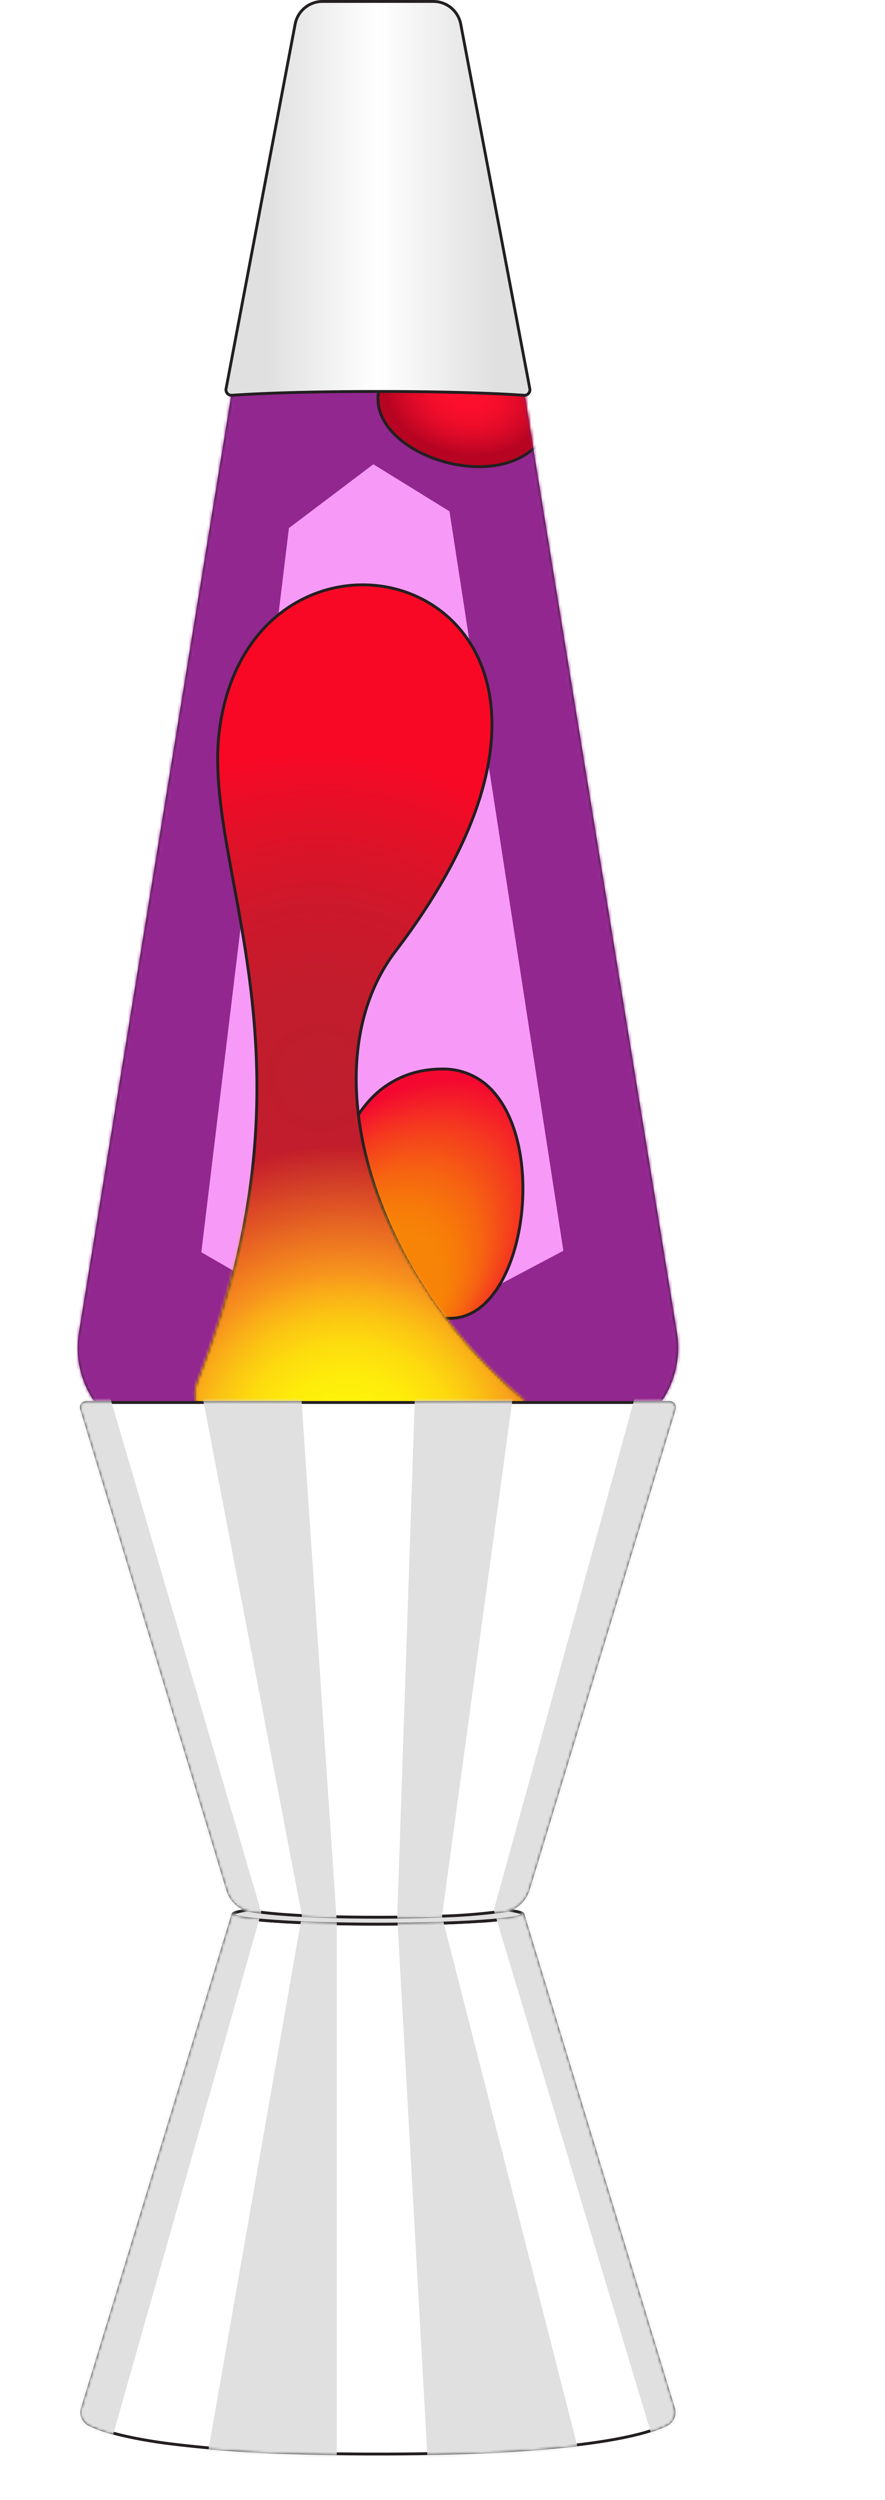
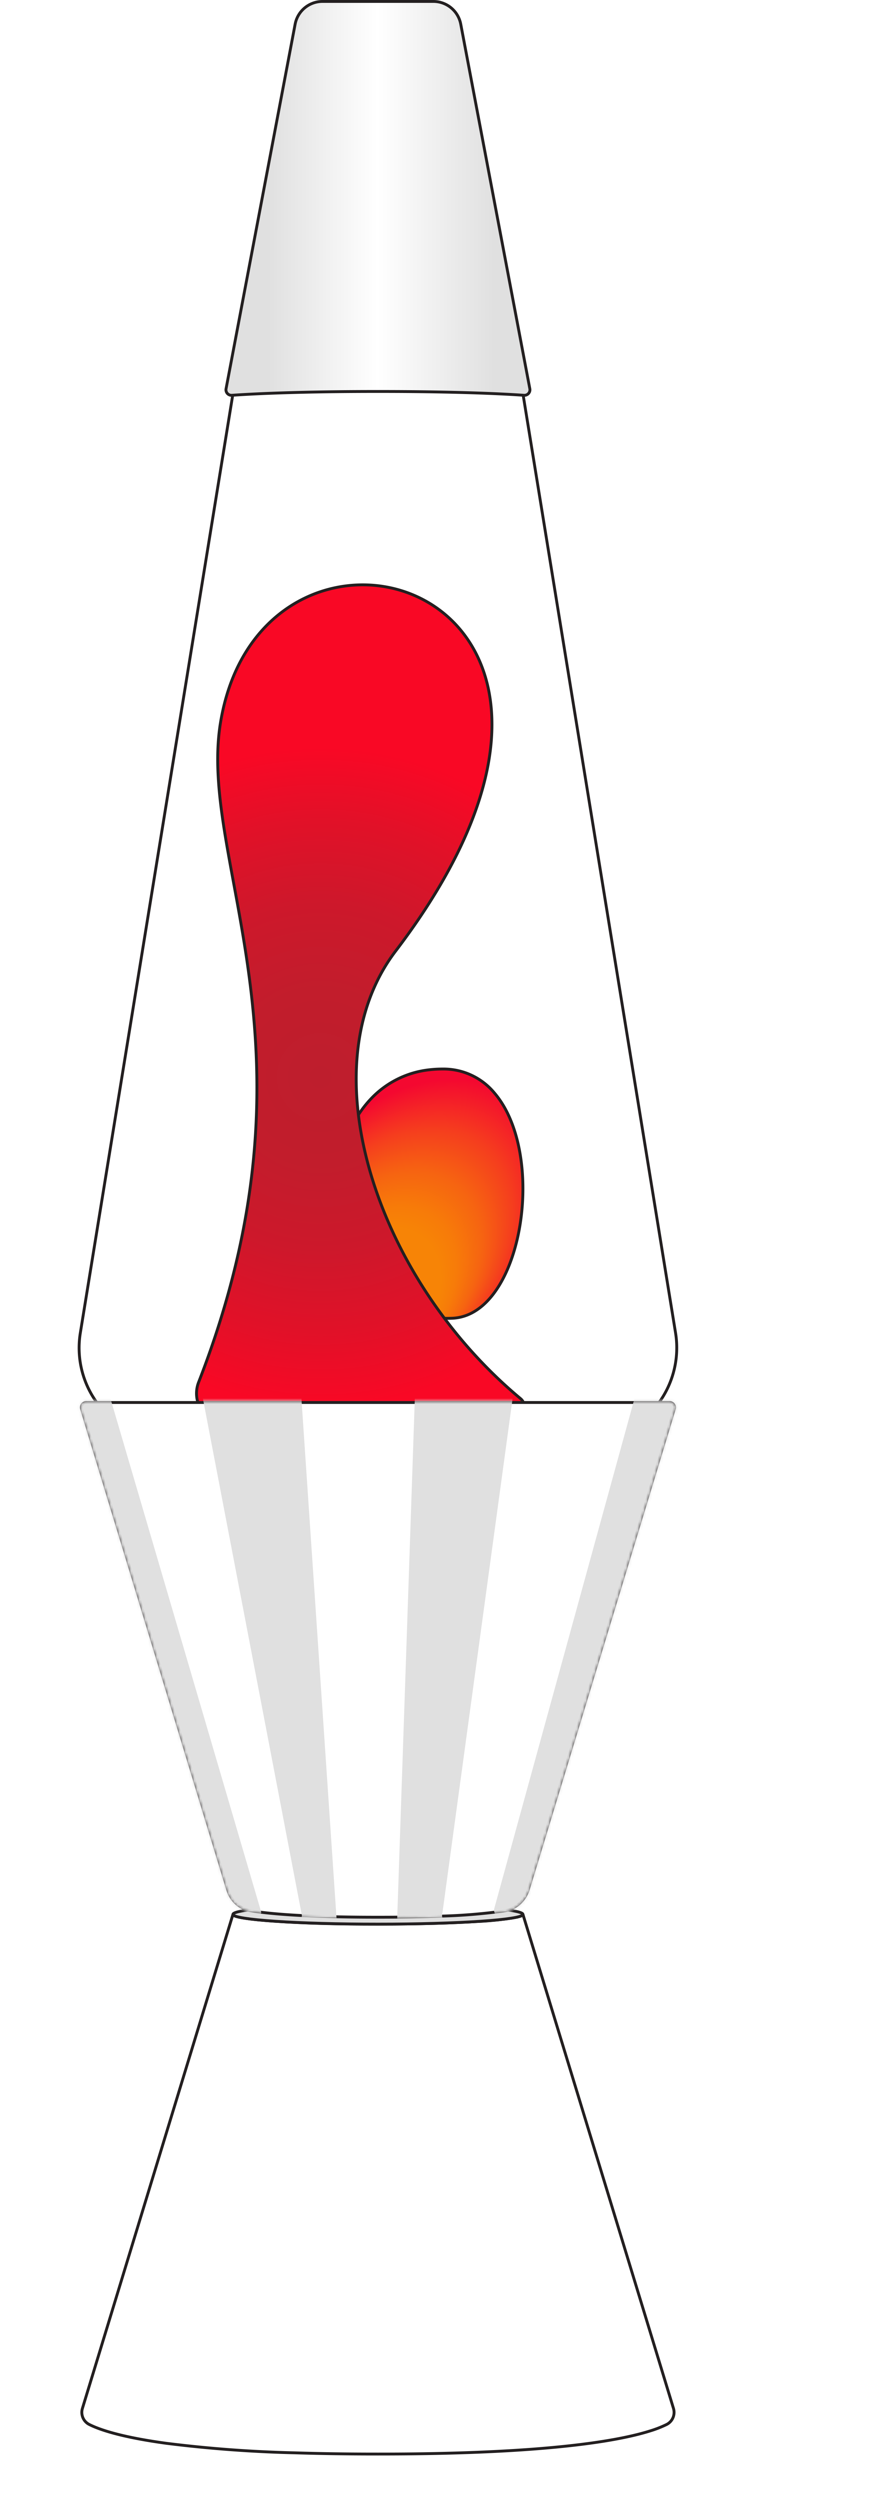
<svg xmlns="http://www.w3.org/2000/svg" viewBox="0 0 307.416 868.262">
  <defs>
    <style>.a,.b,.o{fill:#fff;}.a,.b{stroke:#000;}.b,.k,.n,.o,.s{stroke-linecap:round;stroke-linejoin:round;}.c{fill:none;}.c,.i,.j,.k,.n,.o,.s{stroke:#231f20;}.d{mask:url(#a);}.e{filter:url(#b);}.f{fill:#92278f;}.g{fill:#f79af7;}.h{mask:url(#c);}.i{fill:url(#d);}.j{fill:url(#e);}.k{fill:url(#f);}.l{mask:url(#g);}.m{fill:url(#h);}.n,.r{fill:#e0e0e0;}.p{mask:url(#i);}.q{filter:url(#j);}.s{fill:url(#k);}</style>
    <mask id="a" x="0" y="116.487" width="261.782" height="396.281" maskUnits="userSpaceOnUse">
      <g transform="translate(-26.178)">
-         <path class="a" d="M63.173,491.048A32.264,32.264,0,0,0,86.115,500.548H228.808a32.446,32.446,0,0,0,32.028-37.654L244.301,361.16,215.223,182.248l-8.702-53.54H108.402l-8.702,53.54L70.622,361.16,54.087,462.895A32.34,32.34,0,0,0,63.173,491.048Z" />
-       </g>
+         </g>
    </mask>
    <filter id="b" name="colorBlur">
      <feGaussianBlur stdDeviation="20" in="SourceGraphic" />
    </filter>
    <mask id="c" x="26.981" y="110.998" width="208.605" height="390.051" maskUnits="userSpaceOnUse">
      <g transform="translate(-26.178)">
-         <path class="b" d="M260.836,462.895,206.521,128.708H108.402L54.087,462.895A32.448,32.448,0,0,0,86.115,500.548H228.808A32.448,32.448,0,0,0,260.836,462.895Z" />
-       </g>
+         </g>
    </mask>
    <radialGradient id="d" cx="188.276" cy="136.79" r="33.531" gradientTransform="translate(20.832 3.138) rotate(10.094) scale(1 0.747)" gradientUnits="userSpaceOnUse">
      <stop offset="0" stop-color="#ff102d" />
      <stop offset="0.204" stop-color="#fb0f2c" />
      <stop offset="0.4" stop-color="#f00d2b" />
      <stop offset="0.593" stop-color="#dc0a28" />
      <stop offset="0.783" stop-color="#c10624" />
      <stop offset="0.843" stop-color="#b70422" />
    </radialGradient>
    <radialGradient id="e" cx="174.985" cy="408.996" fx="94.873" fy="440.196" r="87.88" gradientTransform="translate(-149.311 355.661) rotate(-48.49) scale(1 0.68)" gradientUnits="userSpaceOnUse">
      <stop offset="0.376" stop-color="#f78406" />
      <stop offset="0.425" stop-color="#f77b09" />
      <stop offset="0.504" stop-color="#f66411" />
      <stop offset="0.603" stop-color="#f53d1e" />
      <stop offset="0.717" stop-color="#f40830" />
    </radialGradient>
    <radialGradient id="f" cx="137.537" cy="374.065" r="152.303" gradientUnits="userSpaceOnUse">
      <stop offset="0" stop-color="#be1e2d" />
      <stop offset="0.2" stop-color="#c21d2c" />
      <stop offset="0.393" stop-color="#cd182b" />
      <stop offset="0.582" stop-color="#e11128" />
      <stop offset="0.752" stop-color="#f90825" />
    </radialGradient>
    <mask id="g" x="51.866" y="202.619" width="255.549" height="414.15" maskUnits="userSpaceOnUse">
      <g transform="translate(-26.178)">
        <path class="b" d="M204.765,492.191a3.638,3.638,0,0,0,2.26-6.42c-50.42-41.951-74.125-115.111-43.407-155.473,96.969-127.412-46.292-168.869-60.864-79.213-7.936,48.83,37.494,113.042-7.583,228.973a10.701,10.701,0,0,0,10.23,14.583Z" />
      </g>
    </mask>
    <radialGradient id="h" cx="120.824" cy="504.544" r="106.894" gradientUnits="userSpaceOnUse">
      <stop offset="0" stop-color="#fff808" />
      <stop offset="0.148" stop-color="#fff509" />
      <stop offset="0.26" stop-color="#feeb0b" />
      <stop offset="0.36" stop-color="#fddb0e" />
      <stop offset="0.452" stop-color="#fbc413" />
      <stop offset="0.539" stop-color="#f9a719" />
      <stop offset="0.586" stop-color="#f7941d" />
      <stop offset="1" stop-color="#f7941d" stop-opacity="0" />
    </radialGradient>
    <mask id="i" x="0" y="474.121" width="261.782" height="394.141" maskUnits="userSpaceOnUse">
      <g transform="translate(-26.178)">
-         <path class="b" d="M207.822,664.869c0,.332-.708.653-2.029.957a104.181,104.181,0,0,1-14.022,1.528c-5.046.317-11.058.564-17.705.721-4.284.101-8.831.164-13.554.183q-6.349.026-12.704-.038c-8.637-.098-17.276-.367-25.889-.945-7.85-.527-13.134-1.228-14.48-2.009-.223-.13-.338-.262-.338-.396q-26.146,85.79-52.292,171.58a4.71,4.71,0,0,0,2.373,5.587c.523.263,1.125.541,1.817.83,4.172,1.741,11.638,3.893,24.908,5.703a439.783,439.783,0,0,0,44.732,3.315c8.589.272,18.159.424,28.822.424q1.327,0,2.632-.003c12.17-.029,22.88-.26,32.304-.641,14.623-.591,26.15-1.542,35.233-2.657,11.754-1.443,19.413-3.162,24.389-4.733a38.83,38.83,0,0,0,5.723-2.239,4.71,4.71,0,0,0,2.373-5.587Q233.968,750.66,207.822,664.869Z" />
        <path class="b" d="M258.755,487.092H56.168a1.723,1.723,0,0,0-1.649,2.224q12.11,39.838,24.219,79.676,12.45,40.959,24.9,81.918.835,2.748,1.671,5.496a10.417,10.417,0,0,0,8.267,7.249q1.49.248,3.358.482c3.585.447,8.241.846,14.116,1.147,5.588.287,12.278.485,20.197.554q2.989.026,6.214.026c8.67,0,16.043-.145,22.249-.391a194.865,194.865,0,0,0,20.887-1.698,10.725,10.725,0,0,0,9.015-7.369q.835-2.748,1.671-5.496,12.45-40.959,24.901-81.918,12.11-39.838,24.219-79.676A1.723,1.723,0,0,0,258.755,487.092Z" />
      </g>
    </mask>
    <filter id="j" name="AI_GaussianBlur_7">
      <feGaussianBlur stdDeviation="7" />
    </filter>
    <linearGradient id="k" x1="104.667" y1="68.896" x2="210.256" y2="68.896" gradientUnits="userSpaceOnUse">
      <stop offset="0.14" stop-color="#e0e0e0" />
      <stop offset="0.498" stop-color="#fff" />
      <stop offset="0.883" stop-color="#e0e0e0" />
    </linearGradient>
  </defs>
  <title>lava_lamp</title>
  <path class="c" d="M63.173,491.048A32.264,32.264,0,0,0,86.115,500.548H228.808a32.446,32.446,0,0,0,32.028-37.654L244.301,361.16,215.223,182.248l-8.702-53.54H108.402l-8.702,53.54L70.622,361.16,54.087,462.895A32.34,32.34,0,0,0,63.173,491.048Z" transform="translate(-26.178)" />
  <g class="d">
    <g class="e">
      <rect class="f" y="116.487" width="261.782" height="396.281" />
      <polygon class="g" points="156.13 177.587 129.688 161.248 100.355 183.417 69.933 434.91 129.688 469.389 195.69 434.392 156.13 177.587" />
    </g>
  </g>
  <g class="h">
    <path class="i" d="M165.248,152.694c5.699,4.727,13.846,8.039,22.082,9.057,9.331,1.154,18.778-.637,24.914-6.653a22.276,22.276,0,0,0,6.047-11.174,36.717,36.717,0,0,0,.621-11.45,20.251,20.251,0,0,0-6.769-13.361c-5.796-5.286-14.563-8.047-23.494-7.561a33.598,33.598,0,0,0-29.926,20.922,14.777,14.777,0,0,0-.821,9.527C158.906,145.998,161.566,149.641,165.248,152.694Z" transform="translate(-26.178)" />
  </g>
  <path class="j" d="M154.913,446.83c-7.931-8.444-11.816-20.669-11.749-32.834.066-11.942,3.941-23.826,11.536-32.016A32.79,32.79,0,0,1,175.475,371.524a38.991,38.991,0,0,1,4.401-.245,22.942,22.942,0,0,1,18.108,8.387c6.965,8.169,10.032,21.246,9.827,34.386q-.015.987-.055,1.975c-.524,12.938-4.192,25.702-10.408,33.661-3.815,4.885-8.589,7.959-14.185,8.152a42.76,42.76,0,0,1-8.225-.483A34.38,34.38,0,0,1,154.913,446.83Z" transform="translate(-26.178)" />
  <path class="k" d="M204.765,492.191a3.638,3.638,0,0,0,2.26-6.42c-50.42-41.951-74.125-115.111-43.407-155.473,96.969-127.412-46.292-168.869-60.864-79.213-7.936,48.83,37.494,113.042-7.583,228.973a10.701,10.701,0,0,0,10.23,14.583Z" transform="translate(-26.178)" />
  <g class="l">
-     <circle class="m" cx="179.641" cy="488.994" r="127.775" />
-   </g>
+     </g>
  <path class="c" d="M57.182,842.037c.523.263,1.125.541,1.817.83,4.172,1.741,11.638,3.893,24.908,5.703a439.781,439.781,0,0,0,44.732,3.315c8.589.272,18.159.424,28.822.424q1.327,0,2.632-.003c12.17-.029,22.88-.26,32.304-.641,14.623-.591,26.15-1.542,35.233-2.657,11.754-1.443,19.413-3.162,24.389-4.733a38.832,38.832,0,0,0,5.723-2.239,4.71,4.71,0,0,0,2.373-5.587L207.822,664.869c0,.332-.708.653-2.029.957a104.165,104.165,0,0,1-14.022,1.528c-5.046.317-11.058.564-17.705.721-4.284.101-8.831.164-13.554.183q-6.349.026-12.704-.038c-8.637-.098-17.276-.367-25.889-.945-7.85-.527-13.134-1.228-14.48-2.009-.223-.13-.338-.262-.338-.396L54.809,836.45A4.71,4.71,0,0,0,57.182,842.037Z" transform="translate(-26.178)" />
  <path class="n" d="M157.462,668.264c27.813,0,50.36-1.52,50.36-3.395s-22.547-3.395-50.36-3.395-50.36,1.52-50.36,3.395S129.648,668.264,157.462,668.264Z" transform="translate(-26.178)" />
  <path class="o" d="M103.64,650.91l1.671,5.496a10.417,10.417,0,0,0,8.267,7.249q1.49.248,3.358.482c3.585.447,8.241.846,14.116,1.147,5.588.287,12.278.485,20.197.554q2.989.026,6.214.026c8.67,0,16.043-.145,22.249-.391a194.873,194.873,0,0,0,20.887-1.698,10.725,10.725,0,0,0,9.015-7.369l1.671-5.496,24.9-81.918,24.219-79.676a1.723,1.723,0,0,0-1.649-2.224H56.168a1.723,1.723,0,0,0-1.649,2.224l24.219,79.676Z" transform="translate(-26.178)" />
  <g class="p">
    <g class="q">
      <polygon class="r" points="34.965 474.121 90.756 664.137 34.965 860.825 0 852.309 64.035 661.475 0 477.501 34.965 474.121" />
      <polygon class="r" points="223.585 474.121 171.528 663.417 228.317 852.309 261.782 833.783 198.57 663.215 250.627 474.121 223.585 474.121" />
      <polygon class="r" points="68.254 474.121 104.872 665.284 69.933 864.882 116.985 868.262 116.985 667.473 103.923 474.121 68.254 474.121" />
      <polygon class="r" points="179.641 474.121 153.533 665.473 205.331 868.262 149.314 868.262 137.984 665.833 144.486 474.121 179.641 474.121" />
    </g>
  </g>
  <path class="s" d="M104.687,135.095,128.697,8.384A9.688,9.688,0,0,1,138.216.5h38.49a9.688,9.688,0,0,1,9.519,7.885L210.236,135.095a1.918,1.918,0,0,1-2.034,2.192c-5.706-.404-21.891-1.328-50.741-1.328s-45.035.923-50.741,1.328A1.918,1.918,0,0,1,104.687,135.095Z" transform="translate(-26.178)" />
</svg>